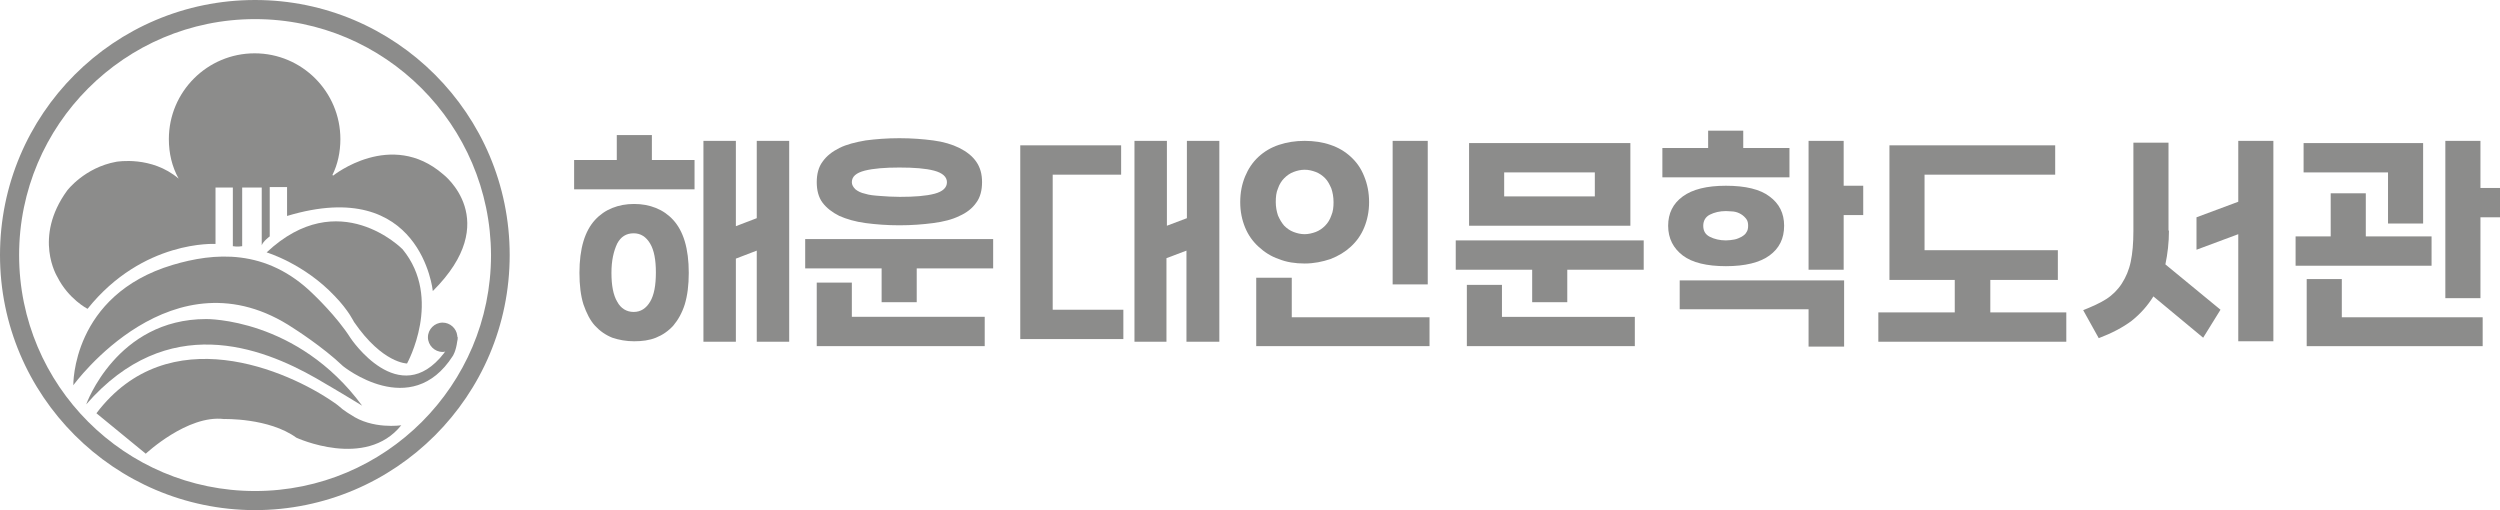
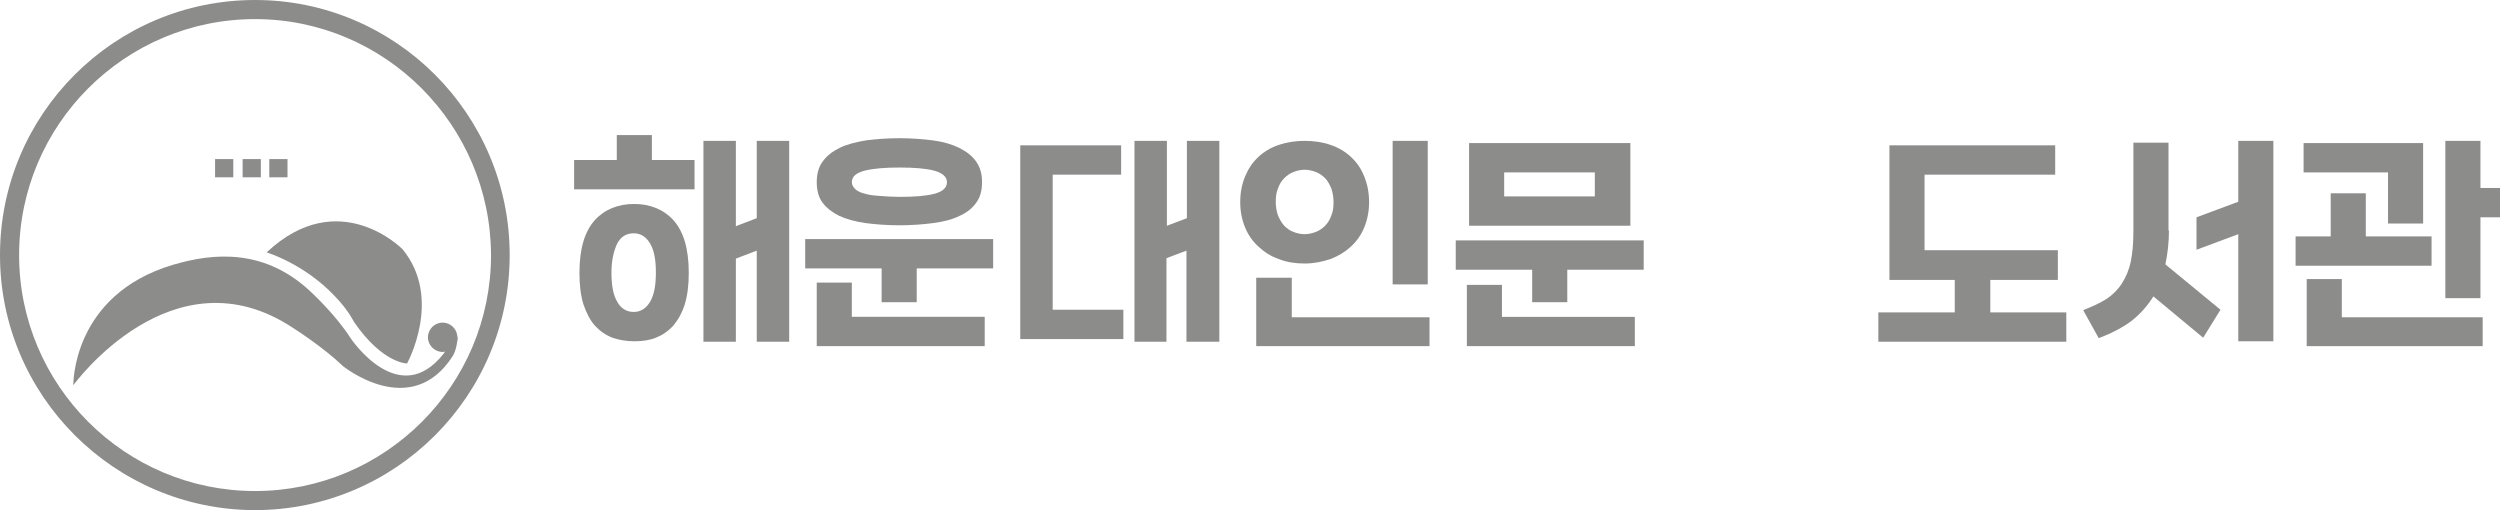
<svg xmlns="http://www.w3.org/2000/svg" version="1.1" id="레이어_1" x="0px" y="0px" viewBox="0 0 562.6 114.8" style="enable-background:new 0 0 562.6 114.8;" xml:space="preserve">
  <style type="text/css">
	.st0{fill:#8C8C8B;}
</style>
  <g>
    <g>
      <path class="st0" d="M114.7,57.4c0,31.7-25.7,57.4-57.4,57.4C25.7,114.7,0,89,0,57.4C0,25.7,25.7,0,57.4,0    C89,0,114.7,25.7,114.7,57.4z M57.4,4.3C28.1,4.3,4.3,28.1,4.3,57.4s23.8,53.1,53.1,53.1s53.1-23.8,53.1-53.1    C110.4,28.1,86.6,4.3,57.4,4.3z" />
-       <path class="st0" d="M40.2,40.2L40.2,40.2c-1.5-2.7-2.2-5.7-2.2-8.9C38,20.6,46.7,12,57.3,12c10.7,0,19.3,8.7,19.3,19.3    c0,2.9-0.6,5.7-1.8,8.1l0.2,0.1c0,0,13-10.4,24.7-0.3c0,0,13.7,10.4-2.3,26.3c0,0-2.6-26-32.8-16.9v-6.5h-3.9v11.1    c0,0-1.5,1.1-1.8,2v-13h-4.4v13.2c0,0-1.1,0.2-2.1,0V42.2h-3.9v12.7c0,0-16.3-1-28.8,14.6c0,0-4.3-2.2-6.8-7.2    c0,0-5.5-8.8,2.2-19.4c0,0,3.9-5.2,11.1-6.5C26.3,36.4,34.1,35,40.2,40.2z" />
-       <path class="st0" d="M77.1,92.1c-0.5-0.4-1-0.9-1.9-1.5c-10.5-7.3-37.3-19-53.5,2.4l11.1,9.1c0,0,9.4-8.8,17.6-7.8    c0,0,10.1-0.3,16.3,4.2c0,0,15.6,7.2,23.6-2.8c0,0-6.5,1-11.4-2.4C78.8,93.2,78.6,93.2,77.1,92.1z" />
-       <path class="st0" d="M71.1,85.1C58.8,78.1,37.7,70,19.4,91c0,0,6.8-19.2,27-19.2c0,0,20.5-0.3,35.1,19.5    C81.5,91.3,76.8,88.4,71.1,85.1z" />
      <path class="st0" d="M75.3,66.6C68.4,59.3,60,56.8,60,56.8c16.3-15.3,30.6-0.7,30.6-0.7c9.1,11.1,1,25.7,1,25.7s-5.5,0-11.9-9.3    C79.7,72.6,78.6,70,75.3,66.6z" />
      <rect x="48.4" y="35.8" class="st0" width="4.1" height="4.1" />
      <rect x="54.6" y="35.8" class="st0" width="4.1" height="4.1" />
      <rect x="60.6" y="35.8" class="st0" width="4.1" height="4.1" />
      <path class="st0" d="M102.9,75.7c0-0.1,0-0.2,0-0.3v0.1c-0.2-1.6-1.6-2.9-3.3-2.9c-1.8,0-3.3,1.5-3.3,3.3s1.5,3.3,3.3,3.3    c0.2,0,0.4,0,0.6-0.1c-0.2,0.2-0.3,0.4-0.3,0.4c-10.1,13-21-3.4-21-3.4c-3.1-4.9-8.3-9.8-8.3-9.8C59.9,55.7,48,56.9,38.9,59.6    c-22.8,6.8-22.4,27.1-22.4,27.1s22.4-31,49.6-12.8c0,0,6.5,4.1,11.1,8.5c0,0,15.3,12.4,24.7-2.3c0,0,0.7-1,1-3.3    c0.1-0.3,0.1-0.6,0.1-0.8C103,75.9,103,75.8,102.9,75.7z" />
    </g>
  </g>
  <g>
    <path class="st0" d="M146.7,36h9.6v6.6h-27.1V36h9.6v-5.6h7.9V36z M155,61.4c0,2.8-0.3,5.1-0.9,7.1c-0.6,1.9-1.5,3.5-2.6,4.8   c-1.1,1.2-2.4,2.1-3.9,2.7c-1.5,0.6-3.1,0.8-4.9,0.8c-1.8,0-3.4-0.3-4.9-0.8c-1.5-0.6-2.8-1.5-3.9-2.7c-1.1-1.2-1.9-2.8-2.6-4.8   c-0.6-1.9-0.9-4.3-0.9-7.1c0-2.7,0.3-5.1,0.9-7.1c0.6-2,1.5-3.6,2.6-4.8c1.1-1.2,2.4-2.1,3.9-2.7c1.5-0.6,3.1-0.9,4.9-0.9   c1.8,0,3.4,0.3,4.9,0.9c1.5,0.6,2.8,1.5,3.9,2.7c1.1,1.2,2,2.8,2.6,4.8C154.7,56.3,155,58.7,155,61.4z M137.6,61.4   c0,2.8,0.4,5,1.3,6.5c0.8,1.5,2.1,2.3,3.7,2.3c1.6,0,2.8-0.8,3.7-2.3c0.9-1.5,1.3-3.7,1.3-6.6c0-2.8-0.4-5-1.3-6.5   c-0.9-1.5-2.1-2.3-3.7-2.3c-1.7,0-2.9,0.8-3.7,2.3C138.1,56.5,137.6,58.6,137.6,61.4z M158.3,76.8V31.7h7.3v19.2l4.7-1.8V31.7h7.3   v45.2h-7.3V56.4l-4.7,1.8v18.7H158.3z" />
    <path class="st0" d="M198.4,68v-7.6h-17.2v-6.6h42.3v6.6h-17.2V68H198.4z M183.8,41c0-1.8,0.4-3.4,1.3-4.6c0.9-1.3,2.2-2.3,3.8-3.1   c1.6-0.8,3.6-1.3,5.9-1.7c2.3-0.3,4.8-0.5,7.6-0.5s5.3,0.2,7.6,0.5c2.3,0.3,4.3,0.9,5.9,1.7c1.6,0.8,2.9,1.8,3.8,3.1   c0.9,1.3,1.3,2.8,1.3,4.6s-0.4,3.4-1.3,4.6c-0.9,1.3-2.2,2.3-3.8,3c-1.6,0.8-3.6,1.3-5.9,1.6c-2.3,0.3-4.8,0.5-7.6,0.5   s-5.3-0.2-7.6-0.5c-2.3-0.3-4.3-0.9-5.9-1.6c-1.6-0.8-2.9-1.8-3.8-3C184.2,44.4,183.8,42.8,183.8,41z M191.7,63.6v7.7h29.9v6.6   h-37.8V63.6H191.7z M213.1,41c0-1.2-1-2.1-2.9-2.6c-1.9-0.5-4.5-0.7-7.8-0.7c-3.2,0-5.8,0.2-7.8,0.7c-1.9,0.5-2.9,1.3-2.9,2.6   c0,0.6,0.3,1.1,0.8,1.6c0.5,0.4,1.2,0.8,2.2,1c0.9,0.3,2,0.4,3.4,0.5c1.3,0.1,2.8,0.2,4.4,0.2c3.3,0,5.9-0.2,7.8-0.7   C212.2,43.1,213.1,42.2,213.1,41z" />
    <path class="st0" d="M252.3,32.7v6.6h-15.4v30.4h15.9v6.6h-23.2V32.7H252.3z M255.3,76.8V31.7h7.3v19.1l4.5-1.7V31.7h7.3v45.2H267   V56.4l-4.5,1.7v18.8H255.3z" />
    <path class="st0" d="M279.1,45.5c0-2.2,0.4-4.1,1.1-5.8c0.7-1.7,1.7-3.2,3-4.4c1.3-1.2,2.8-2.1,4.6-2.7c1.8-0.6,3.7-0.9,5.8-0.9   s4.1,0.3,5.8,0.9c1.8,0.6,3.3,1.5,4.6,2.7c1.3,1.2,2.3,2.6,3,4.4c0.7,1.7,1.1,3.6,1.1,5.8c0,2.1-0.4,4-1.1,5.7   c-0.7,1.7-1.7,3.1-3,4.3s-2.8,2.1-4.6,2.8c-1.8,0.6-3.7,1-5.8,1s-4.1-0.3-5.8-1c-1.8-0.6-3.3-1.6-4.6-2.8s-2.3-2.6-3-4.3   C279.5,49.5,279.1,47.6,279.1,45.5z M290.7,62.5v8.9h31v6.5h-39V62.5H290.7z M293.6,52.7c0.8,0,1.7-0.2,2.5-0.5s1.5-0.8,2.1-1.4   c0.6-0.6,1.1-1.4,1.4-2.3c0.4-0.9,0.5-1.9,0.5-3c0-1.2-0.2-2.2-0.5-3.1c-0.4-0.9-0.8-1.7-1.4-2.3c-0.6-0.6-1.3-1.1-2.1-1.4   s-1.6-0.5-2.5-0.5c-0.9,0-1.7,0.2-2.5,0.5c-0.8,0.3-1.5,0.8-2.1,1.4c-0.6,0.6-1.1,1.4-1.4,2.3c-0.4,0.9-0.5,1.9-0.5,3.1   c0,1.1,0.2,2.1,0.5,3c0.4,0.9,0.8,1.6,1.4,2.3c0.6,0.6,1.3,1.1,2.1,1.4C291.9,52.5,292.7,52.7,293.6,52.7z M321.3,31.7v32.3h-7.9   V31.7H321.3z" />
    <path class="st0" d="M344.8,68v-7.3h-17.2v-6.6h42.3v6.6h-17.2V68H344.8z M338,64.1v7.2h29.9v6.6h-37.8V64.1H338z M366.9,50.8   h-36.3V32.2h36.3V50.8z M338.5,38.8v5.4h20.4v-5.4H338.5z" />
-     <path class="st0" d="M392.4,33.3h10.3v6.6h-28.6v-6.6h10.3v-3.9h7.9V33.3z M388.4,41.8c4.4,0,7.7,0.8,9.8,2.4   c2.2,1.6,3.3,3.8,3.3,6.6c0,2.9-1.1,5.1-3.3,6.7s-5.5,2.4-9.8,2.4c-4.3,0-7.6-0.8-9.7-2.4s-3.3-3.8-3.3-6.7c0-2.8,1.1-5,3.3-6.6   C380.9,42.6,384.1,41.8,388.4,41.8z M407,77.9v-8.3h-29v-6.5h37v14.9H407z M388.4,47.5c-1.4,0-2.6,0.3-3.6,0.8   c-1,0.5-1.5,1.4-1.5,2.5c0,1.2,0.5,2,1.5,2.5c1,0.5,2.2,0.8,3.6,0.8c0.7,0,1.3-0.1,1.9-0.2c0.6-0.1,1.2-0.4,1.6-0.6   c0.5-0.3,0.9-0.6,1.1-1c0.3-0.4,0.4-0.9,0.4-1.5c0-0.6-0.1-1.1-0.4-1.5c-0.3-0.4-0.7-0.8-1.2-1.1c-0.5-0.3-1-0.5-1.7-0.6   C389.7,47.6,389.1,47.5,388.4,47.5z M414.9,48.4v12.3H407v-29h7.9v10.1h4.4v6.6H414.9z" />
    <path class="st0" d="M463.1,56.4V63h-15.2v7.3H465v6.6h-42.3v-6.6h17.2V63h-14.7V32.7h37.3v6.6h-29.4v17H463.1z" />
    <path class="st0" d="M488.1,51.9c0,2.7-0.3,5.2-0.8,7.6l12.4,10.2l-3.9,6.3l-11.2-9.3c-1.3,2.1-2.9,3.9-4.9,5.5   c-2,1.5-4.5,2.8-7.4,3.9l-3.5-6.3c2-0.8,3.8-1.6,5.2-2.5c1.4-0.9,2.6-2.1,3.5-3.5c0.9-1.4,1.6-3,2-4.9c0.4-1.9,0.6-4.2,0.6-6.9   V32.1h7.9V51.9z M511.6,76.8h-7.9V52.7l-9.4,3.5v-7.3l9.4-3.5V31.7h7.9V76.8z" />
    <path class="st0" d="M524.5,53.2v-9.7h7.9v9.7h14.8v6.6h-30.6v-6.6H524.5z M518.4,38.8v-6.6h26.9v18.1h-7.9V38.8H518.4z M527,62.8   v8.6h31.7v6.5h-39.6V62.8H527z M558.2,48.9v18.2h-7.9V31.7h7.9v10.6h4.4v6.6H558.2z" />
  </g>
</svg>